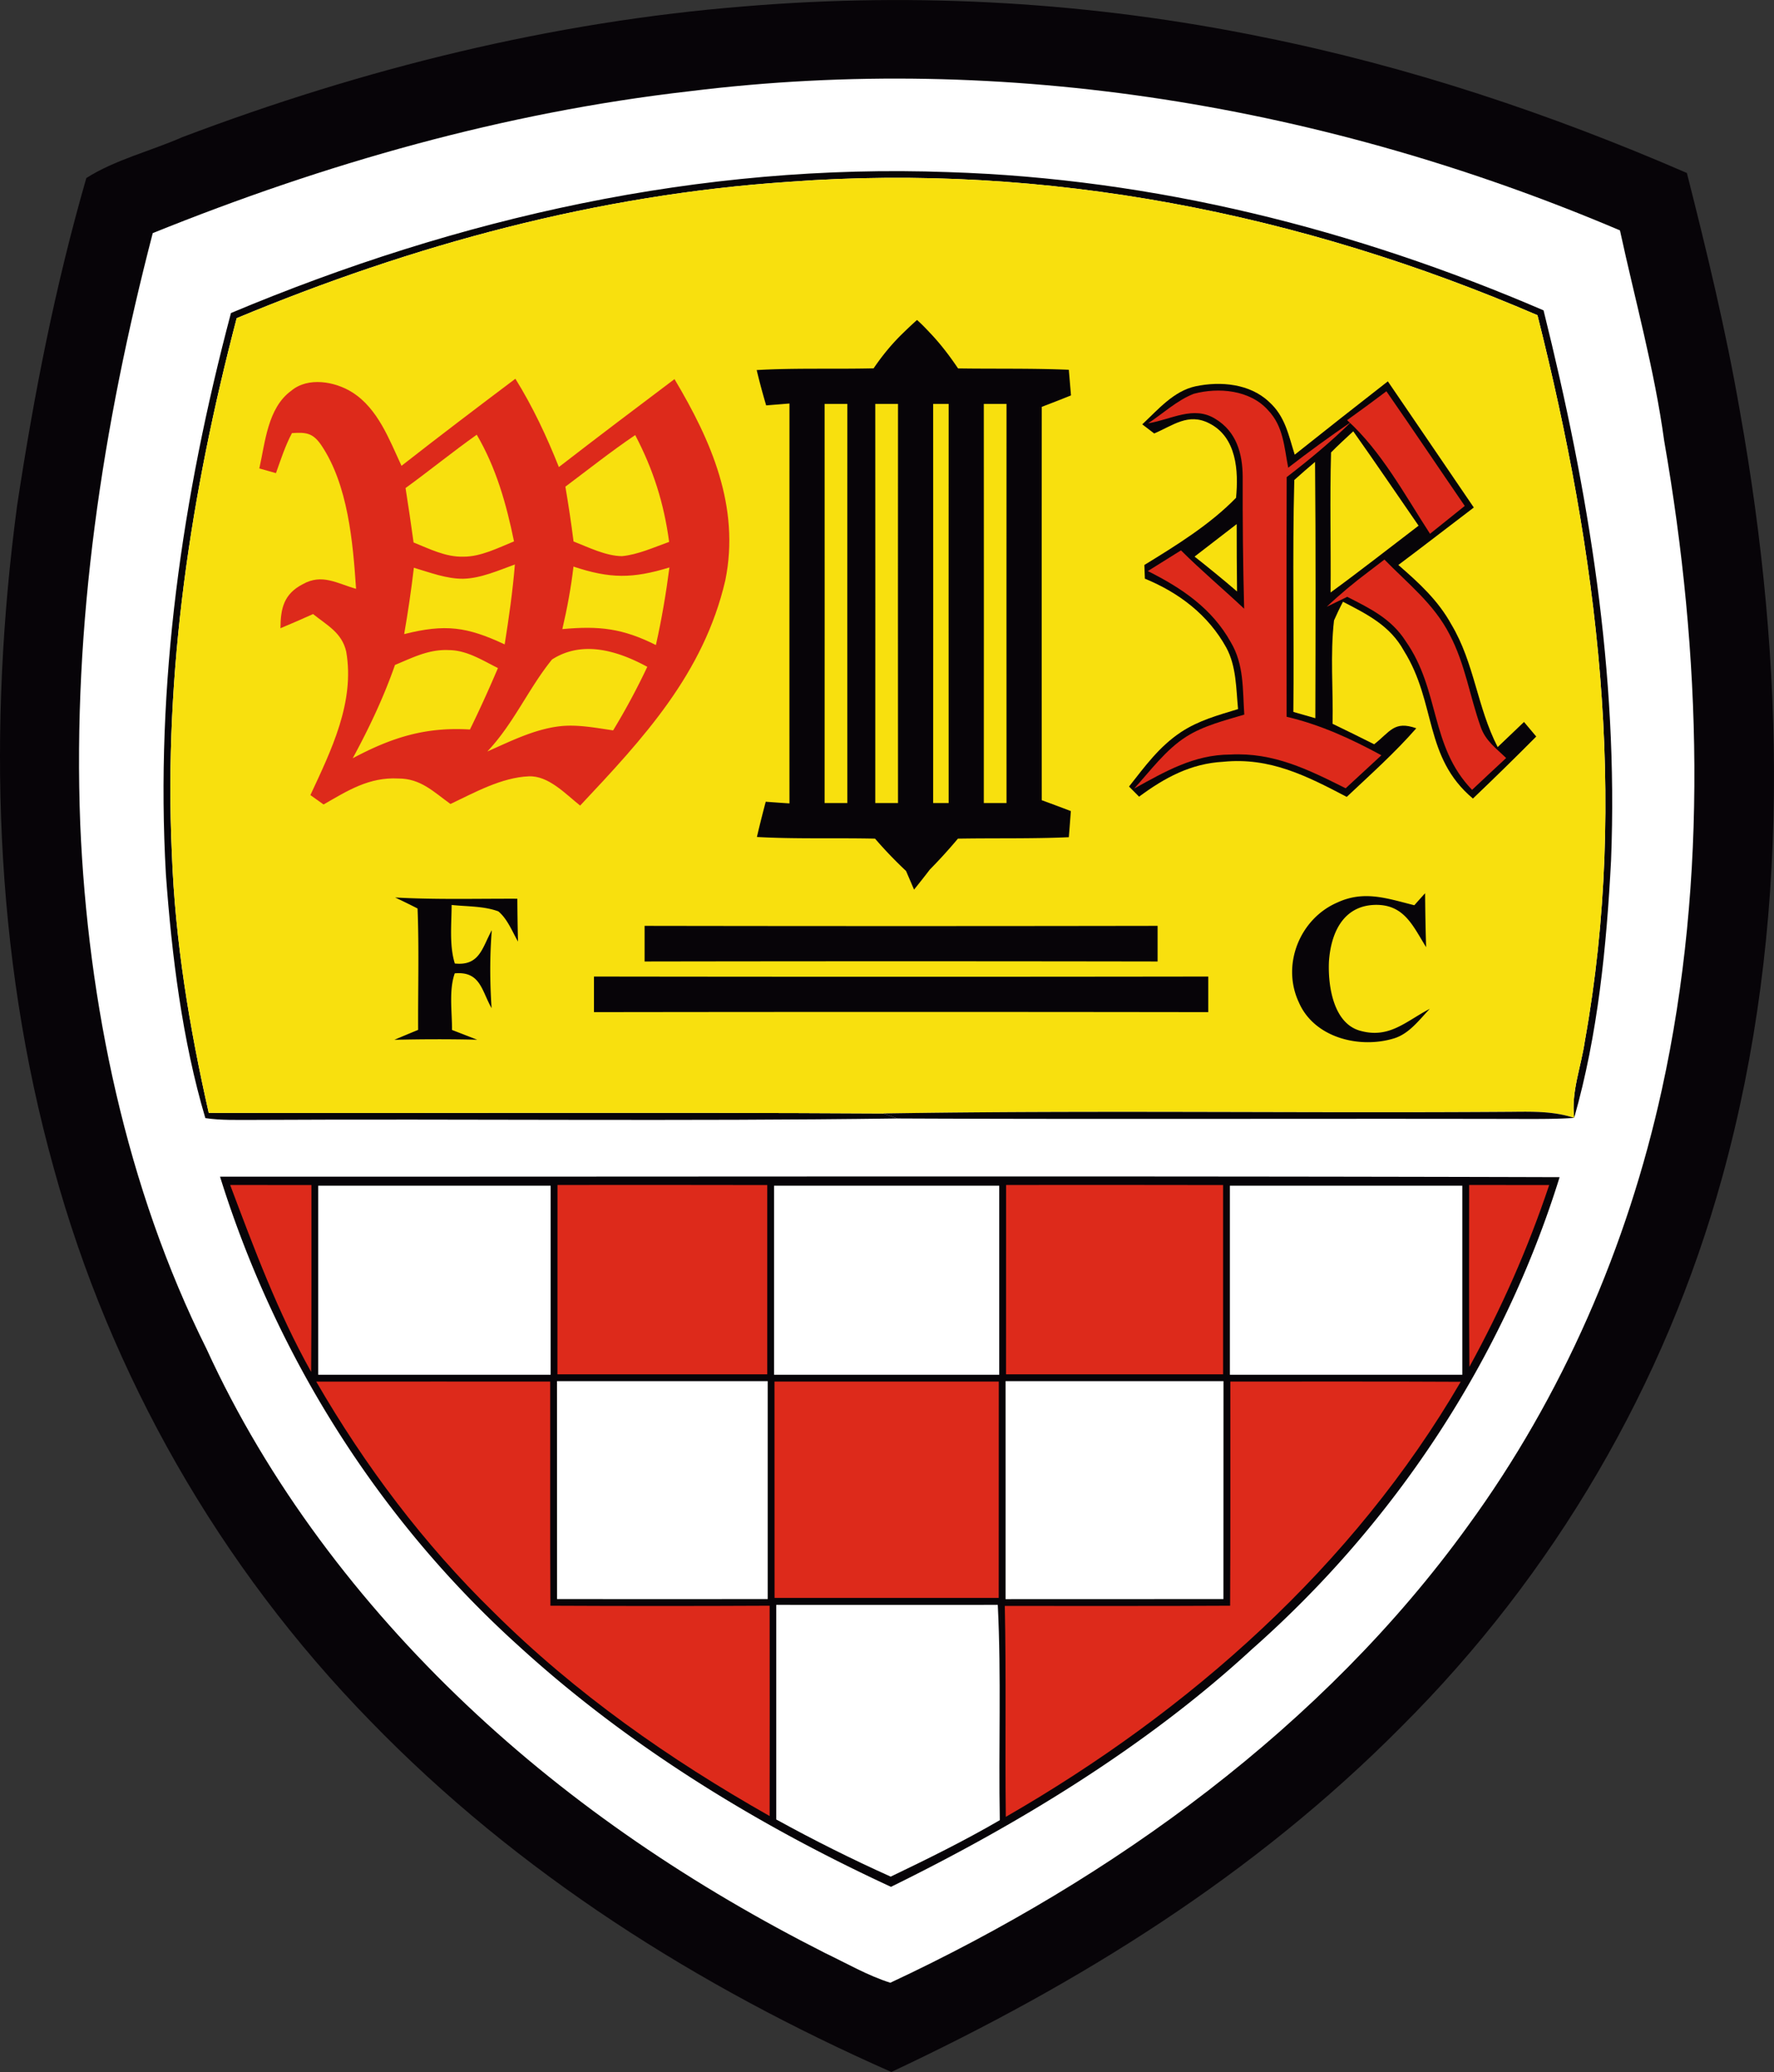
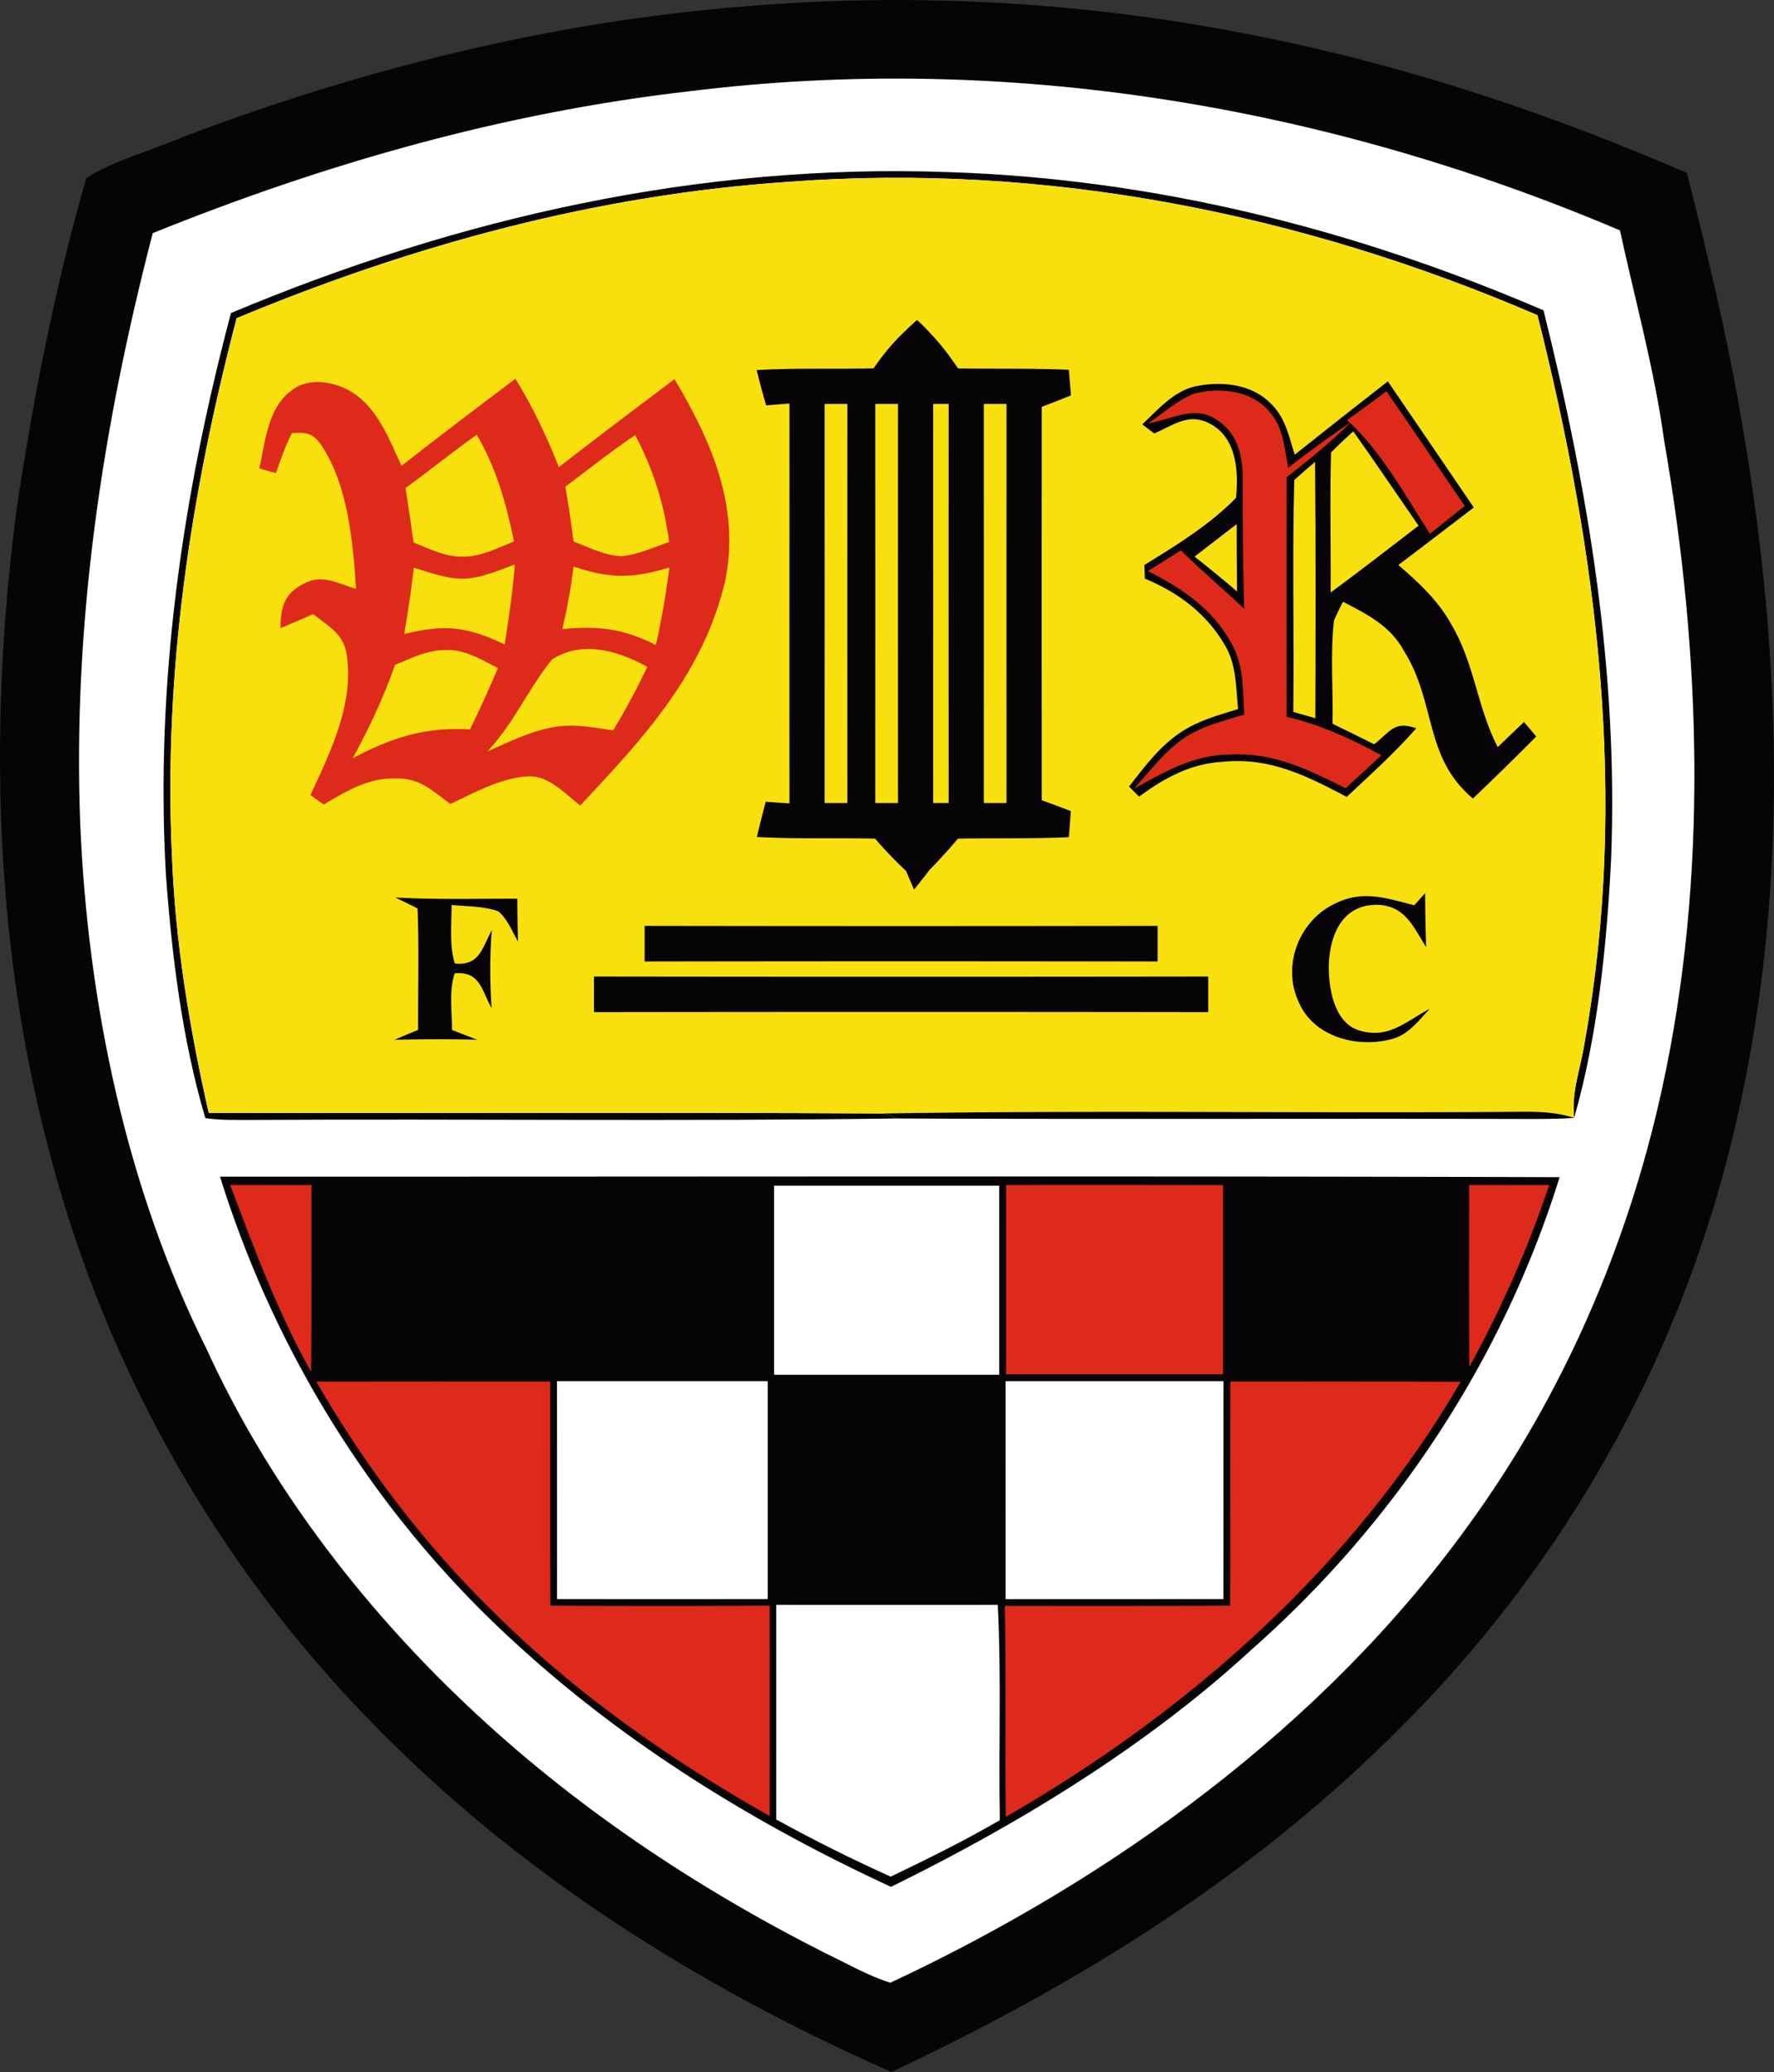
<svg xmlns="http://www.w3.org/2000/svg" viewBox="37.96 23.12 245.18 286.27">
  <rect x="37.96" y="23.12" width="245.18" height="286.27" fill="#333333" stroke="none" />
  <path fill="#070408" d="M212.48 28.24c20.2 4.06 39.73 10.59 58.62 18.78 2.77 10.91 5.41 21.83 7.33 32.93 6.24 34.99 7.09 71.34-2.45 105.83-7.9 28.68-23.25 54.88-44.32 75.88-20.35 20.53-44.48 35.5-70.51 47.73-26.77-11.83-51.58-27.42-72.03-48.51-20.79-21.29-35.88-47.69-43.74-76.4-8.27-29.66-9.11-61.07-5.06-91.48 2.34-15.42 5.25-30.29 9.57-45.28 3.92-2.51 8.98-3.76 13.27-5.65 25.04-9.48 51.08-15.96 77.81-18.08 23.87-1.98 48.05-.56 71.51 4.25Z" />
  <path fill="#fff" d="M261.85 54.95c2.11 9.75 4.76 19.19 6.11 29.06 5.13 29.41 6.11 60.41-.33 89.7-4.74 21.59-13.73 42.31-26.76 60.19-20.01 27.74-49.11 48.78-79.86 63.16-3.12-.98-6.05-2.69-9.01-4.1-18.08-9.15-34.88-20.38-49.61-34.34-14.73-13.94-27.44-30.65-35.89-49.14-11.1-22.23-16.4-47.77-17.45-72.48-1.07-27.77 3.06-54.86 10.02-81.67 23.85-9.63 48.56-16.67 74.16-19.6 43.86-5.44 88.09 2.01 128.62 19.22Z" />
  <path fill="#070408" d="M169.02 46.9c28.47.9 56.17 7.87 82.27 19.1 6.24 25.07 10.36 50.07 9.33 76-.62 11.88-1.82 24.09-5.1 35.57-.43-3.61.93-6.9 1.48-10.62 6.06-33.73 1.74-67.36-6.55-100.28C217.81 52.61 182.57 45.58 147 48.24c-26.47 1.77-51.9 8.68-76.33 18.84-6.35 24.24-10.09 48.81-8.96 73.93.45 12.14 2.42 24.04 5.1 35.87 31.08.06 62.17-.1 93.25.08l1.91.69c-29.64.41-59.32.04-88.97.2-2.2-.01-4.48.08-6.66-.25-3.19-10.74-4.64-22.48-5.45-33.64-1.5-26.33 2.25-52.19 8.99-77.59 31.51-13.22 64.85-20.72 99.14-19.47Z" />
  <path fill="#f8e00e" d="M147 48.24c35.57-2.66 70.81 4.37 103.45 18.43 8.29 32.92 12.61 66.55 6.55 100.28-.55 3.72-1.91 7.01-1.48 10.62-2.79-.92-5.62-.87-8.52-.84-28.97.21-57.98-.24-86.94.23-31.08-.18-62.17-.02-93.25-.08-2.68-11.83-4.65-23.73-5.1-35.87-1.13-25.12 2.61-49.69 8.96-73.93C95.1 56.92 120.53 50.01 147 48.24Z" />
  <path fill="#070408" d="M164.7 67.33c.7.61 1.34 1.3 1.98 1.98 1.37 1.46 2.57 3.05 3.69 4.71 5.11.08 10.2-.03 15.31.19l.3 3.54c-1.34.54-2.69 1.07-4.04 1.58-.01 18.12-.01 36.23 0 54.35 1.34.49 2.68.99 4.02 1.5-.09 1.2-.18 2.41-.28 3.61-5.11.23-10.21.11-15.33.2a71.128 71.128 0 0 1-3.88 4.27c-.71.93-1.44 1.85-2.18 2.77l-1.11-2.58a58.12 58.12 0 0 1-4.28-4.46c-5.46-.12-10.88.07-16.33-.23.38-1.63.79-3.25 1.22-4.87 1.09.08 2.18.16 3.28.23-.01-18.41 0-36.83 0-55.25-1.08.09-2.15.17-3.22.26a92.41 92.41 0 0 1-1.31-4.88c5.4-.31 10.76-.11 16.16-.24 1.24-1.82 2.58-3.45 4.17-4.97.6-.59 1.21-1.16 1.83-1.71Z" />
  <path fill="#dd2a1b" d="M86.65 77.33c3.54 2.24 5.11 6.52 6.8 10.15 5.2-4.07 10.46-8.06 15.74-12.03 2.41 3.88 4.32 7.95 6.01 12.2 5.29-4.09 10.63-8.13 15.98-12.15 5.08 8.52 9.08 17.62 7.03 27.77-2.98 12.89-11.32 21.84-20.07 31.15-2-1.58-4.38-4.17-7.11-4.04-3.76.16-7.46 2.23-10.81 3.82-2.35-1.68-4.11-3.53-7.22-3.52-4.04-.21-6.98 1.67-10.32 3.59-.61-.43-1.22-.86-1.82-1.3 2.86-6.15 6.17-12.83 4.95-19.82-.6-2.63-2.63-3.62-4.58-5.19-1.5.67-3 1.33-4.51 1.96.02-2.72.45-4.73 3.09-6.09 2.67-1.5 4.74-.09 7.36.64-.43-6.43-1.11-14.37-4.81-19.85-1.17-1.7-2.09-1.79-4.05-1.66-.93 1.75-1.54 3.65-2.21 5.53-.77-.21-1.54-.43-2.3-.65.82-3.62 1.15-8.36 4.41-10.73 2.31-1.95 6.06-1.29 8.44.22Z" />
  <path fill="#070408" d="M203.2 76.49c3.44-.72 7.49-.37 10.15 2.15 2.24 2.01 2.68 4.56 3.55 7.3 4.27-3.4 8.57-6.78 12.87-10.13 3.96 5.81 7.93 11.61 11.88 17.43-3.48 2.64-6.93 5.32-10.43 7.94 2.83 2.45 5.5 4.89 7.33 8.22 3.2 5.36 3.54 11.39 6.4 16.94 1.21-1.16 2.42-2.32 3.64-3.47.56.67 1.12 1.34 1.69 2.01-2.88 2.9-5.8 5.76-8.75 8.57-6.82-5.73-5.02-13.18-9.53-20.4-1.91-3.48-5.05-5.04-8.43-6.79-.45.85-.86 1.71-1.24 2.58-.54 4.7-.1 9.55-.2 14.28 1.92.93 3.84 1.87 5.75 2.83 2.23-1.74 2.75-3.29 5.82-2.21-2.99 3.42-6.31 6.37-9.61 9.48-5.52-2.89-10.61-5.5-17.08-4.85-4.48.24-8.1 2.21-11.62 4.82-.46-.47-.92-.93-1.39-1.4 2.22-2.81 4.15-5.5 7.18-7.52 2.47-1.62 5.11-2.33 7.89-3.18-.28-2.86-.23-5.92-1.63-8.5-2.5-4.52-6.53-7.58-11.25-9.52-.02-.63-.05-1.26-.07-1.89 4.4-2.7 9.06-5.57 12.67-9.28.36-3.72.09-8.39-3.72-10.3-2.89-1.47-4.98.3-7.59 1.41l-1.65-1.26c2.18-2.04 4.33-4.6 7.37-5.26Z" />
  <path fill="#dd2a1b" d="M213.21 79.79c2.13 2.22 2.23 5.08 2.79 7.95 2.84-2.2 5.75-4.31 8.72-6.34-2.9 2.84-5.76 5.2-8.93 7.64-.04 11.04-.02 22.07-.01 33.11 4.68 1.1 8.9 3.04 13.1 5.32-1.65 1.52-3.3 3.04-4.94 4.56-5.18-2.59-9.96-4.98-15.95-4.66-5.04.02-8.99 2.34-13.28 4.7 2.22-2.43 4.38-5.39 7.2-7.17 2.39-1.52 5.32-2.24 8.02-3.05-.24-3.5-.02-6.89-1.86-9.99-2.61-4.69-6.78-7.49-11.47-9.84 1.53-.96 3.06-1.91 4.58-2.86 2.81 2.8 5.84 5.34 8.73 8.06-.16-6.08-.22-12.15-.2-18.23-.02-3.21-.86-6.22-3.75-7.98-3.03-1.91-6.09.07-9.33.6 2.04-1.33 4.01-3.19 6.31-4.08 3.43-.92 7.78-.54 10.27 2.26Z" />
  <path fill="#dd2a1b" d="M229.57 77.18c3.65 5.25 7.21 10.57 10.83 15.84-1.6 1.28-3.2 2.56-4.8 3.85-3.47-5.34-6.71-11.4-11.46-15.7.95-.69 1.9-1.37 2.85-2.07l2.58-1.92Z" />
  <path fill="#f8e00e" d="M151.93 78.93h3.14c-.01 18.38-.01 36.76 0 55.14h-3.14c.01-18.38.01-36.76 0-55.14Zm7 0h3.14c-.01 18.38-.01 36.76 0 55.14h-3.14c.01-18.38.01-36.76 0-55.14Zm8 0h2.14c-.01 18.38-.01 36.76 0 55.14h-2.14c.01-18.38.01-36.76 0-55.14Zm7 0h3.14c-.01 18.38-.01 36.76 0 55.14h-3.14c.01-18.38.01-36.76 0-55.14Zm-70.08 4.25c2.69 4.59 4.09 9.57 5.15 14.74-2.19.89-4.6 2.13-7 2.11-2.45.07-4.65-1.07-6.88-1.96-.34-2.51-.72-5.02-1.11-7.52 3.32-2.41 6.5-5 9.84-7.37Zm21.9.05c2.5 4.77 3.97 9.41 4.69 14.76-2.09.74-4.3 1.76-6.52 1.97-2.26-.03-4.61-1.22-6.69-2.03-.32-2.53-.7-5.05-1.13-7.57 3.19-2.39 6.34-4.89 9.65-7.13Zm99.24-.52c3.06 4.31 6.02 8.69 9.03 13.04-4.05 3.09-8.05 6.23-12.16 9.23.05-6.44-.12-12.9.06-19.35.98-1 2.04-1.96 3.07-2.92Zm-5.28 4.23c.11 11.8.07 23.61.04 35.41-1.01-.29-2.02-.58-3.04-.87.12-10.68-.15-21.37.13-32.04.94-.85 1.9-1.68 2.87-2.5Zm-10.83 8.59c0 3.1.01 6.21.05 9.31-1.92-1.65-3.88-3.25-5.87-4.82 1.94-1.5 3.88-2.99 5.82-4.49Zm-99.76 5.58c-.3 3.71-.83 7.38-1.41 11.04-5.22-2.44-8.2-2.85-13.89-1.42.53-3.05.98-6.1 1.34-9.17 2.19.65 4.54 1.55 6.83 1.52 2.4-.05 4.89-1.16 7.13-1.97Zm8.1.29c5.05 1.68 8.16 1.68 13.26.12-.47 3.61-1.07 7.16-1.87 10.72-4.57-2.29-7.81-2.68-12.93-2.2.67-2.87 1.2-5.73 1.54-8.64Z" />
-   <path fill="#dd2a1b" d="M229.3 100.43c3.26 3.35 6.83 6.11 9 10.34 2.19 4.17 2.77 8.5 4.31 12.8.66 1.9 2.12 2.93 3.51 4.28-1.58 1.46-3.14 2.93-4.71 4.4-5.85-6.07-4.39-13.71-9.17-20.54-1.98-3.1-4.92-4.52-8.08-6.13-.94.46-1.88.92-2.83 1.37 1.82-1.72 3.73-3.31 5.73-4.81.74-.57 1.49-1.14 2.24-1.71Z" />
  <path fill="#f8e00e" d="M100.02 112.94c2.47.02 4.62 1.42 6.76 2.48-1.22 2.86-2.5 5.7-3.87 8.49-6.18-.38-10.82 1.11-16.2 3.97 2.26-4.16 4.28-8.42 5.84-12.89 2.49-1.03 4.69-2.19 7.47-2.05Zm27.4 2.31a95.024 95.024 0 0 1-4.72 8.78c-2.43-.35-5.01-.86-7.45-.56-3.51.43-6.74 2.07-9.94 3.48 3.63-3.83 5.68-8.69 8.94-12.71 4.21-2.71 9.11-1.2 13.17 1.01Z" />
  <path fill="#070408" d="M92.57 147.12c5.61.31 11.27.15 16.89.17.01 1.98.04 3.95.09 5.92-.79-1.39-1.47-3.14-2.71-4.17-2-.75-4.36-.66-6.46-.89-.01 2.62-.34 5.58.44 8.09 3.45.36 3.79-2.21 5.11-4.6-.29 3.6-.27 7.17-.03 10.77-1.38-2.42-1.54-5.13-5.09-4.81-.83 2.33-.36 5.35-.38 7.82l3.48 1.35c-3.82-.09-7.63-.08-11.44.01 1.09-.46 2.19-.92 3.28-1.37-.03-5.59.14-11.19-.08-16.77a88.86 88.86 0 0 0-3.1-1.52Zm140.86 1.07c.49-.55.99-1.11 1.49-1.66.02 2.49.06 4.97.14 7.45-1.82-2.91-3.02-5.94-7.08-5.84-4.44.13-6.09 3.96-6.35 7.83-.15 3.23.56 8.5 4.28 9.55 4.06 1.16 6.36-1.31 9.66-3.02-1.46 1.52-2.83 3.43-4.93 4.08-4.77 1.47-11.07-.07-13.18-5-2.42-5.18.15-11.54 5.34-13.77 3.72-1.72 6.93-.54 10.63.38Zm-106.38 2.85c23.63.04 47.27.04 70.9 0v4.92c-23.63-.04-47.27-.04-70.9 0v-4.92Zm-7 7c28.3.04 56.6.04 84.9 0v4.92c-28.3-.04-56.6-.04-84.9 0v-4.92Zm40.01 18.92c28.96-.47 57.97-.02 86.94-.23 2.9-.03 5.73-.08 8.52.84-2.17.15-4.34.15-6.52.15-29.01-.07-58.03.06-87.03-.07l-1.91-.69Zm-91.69 8.73c61.7.02 123.45-.11 185.14.07-7.82 25.16-22.79 47.81-42.52 65.22-14.55 13.41-32.18 24.13-49.89 32.83-18.59-8.59-36.4-19.51-51.54-33.36-19.29-17.43-33.46-39.96-41.19-64.76Z" />
  <path fill="#dd2a1b" d="M69.77 186.84c3.74 0 7.48 0 11.23.01-.01 8.6.03 17.2-.04 25.81-4.62-8.25-7.87-17.01-11.19-25.82Z" />
-   <path fill="#fff" d="M81.94 186.94h32.12v26.12H81.94v-26.12Z" />
-   <path fill="#dd2a1b" d="M115.01 186.84c9.66-.01 19.32-.01 28.99.01V213h-29c0-8.72 0-17.44.01-26.16Z" />
  <path fill="#fff" d="M144.94 186.94h31.12v26.12h-31.12v-26.12Z" />
  <path fill="#dd2a1b" d="M177.01 186.84c9.99-.01 19.99-.01 29.99.01V213h-30c0-8.72 0-17.44.01-26.16Z" />
-   <path fill="#fff" d="M207.94 186.94h32.12v26.12h-32.12v-26.12Z" />
  <path fill="#dd2a1b" d="M241.01 186.84c3.68 0 7.37 0 11.06.01-2.95 8.8-6.57 16.98-11.03 25.12-.07-8.37-.03-16.75-.03-25.13ZM81.67 214.01c10.78-.02 21.55-.01 32.33-.01.02 10.33-.03 20.65.03 30.97 10.1.05 20.2.05 30.3 0 .01 9.69.02 19.38 0 29.06-13.86-7.85-26.84-16.93-38.17-28.19-9.64-9.41-17.75-20.18-24.49-31.83Z" />
  <path fill="#fff" d="M114.94 213.94h29.12v30.11c-9.7.01-19.41.01-29.11 0-.01-10.03 0-20.07-.01-30.11Z" />
-   <path fill="#dd2a1b" d="M145 214h31c0 9.96 0 19.93-.01 29.89h-30.98c-.01-9.96-.01-19.93-.01-29.89Z" />
  <path fill="#fff" d="M176.94 213.94h30.12c-.01 10.04 0 20.08-.01 30.11-10.04.01-20.07 0-30.11.01.01-10.04 0-20.08 0-30.12Z" />
  <path fill="#dd2a1b" d="M208 214c10.62.01 21.23-.03 31.84.03-14.81 25.44-37.51 45.53-62.87 60.11-.12-9.71.07-19.43-.14-29.14 10.38-.01 20.76.03 31.14-.03.06-10.32.02-20.64.03-30.97Z" />
  <path fill="#fff" d="M145.24 244.85c10.21.01 20.41.01 30.62 0 .5 9.9.09 19.84.28 29.75-4.9 2.85-9.97 5.35-15.08 7.8-5.4-2.43-10.63-5.04-15.82-7.9v-29.65Z" />
</svg>